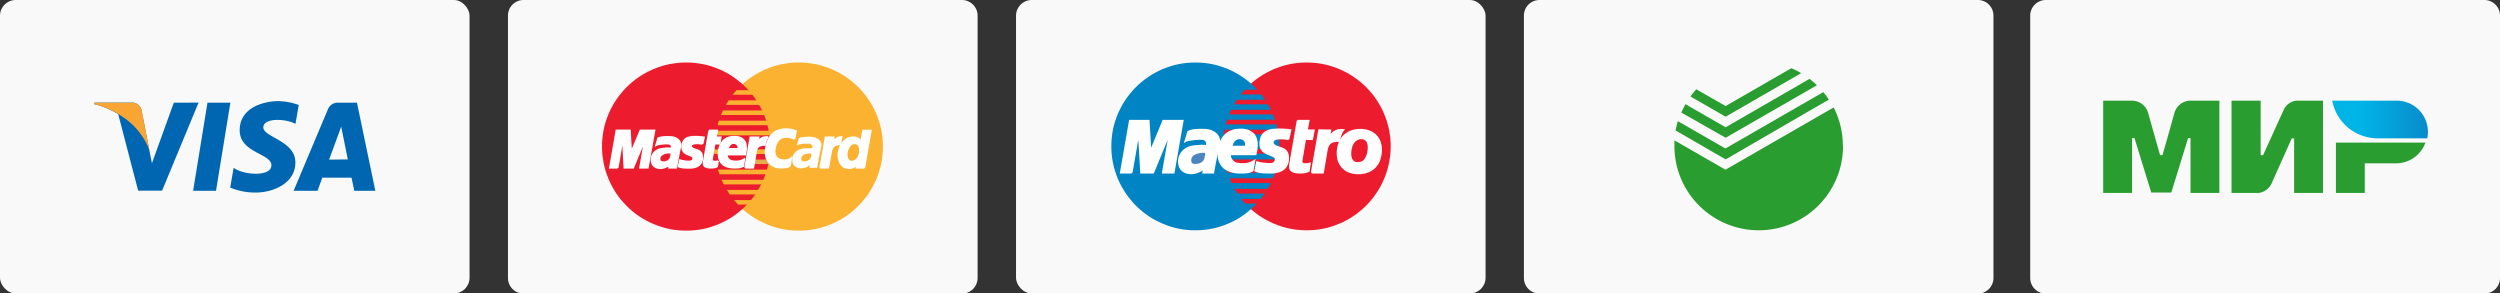
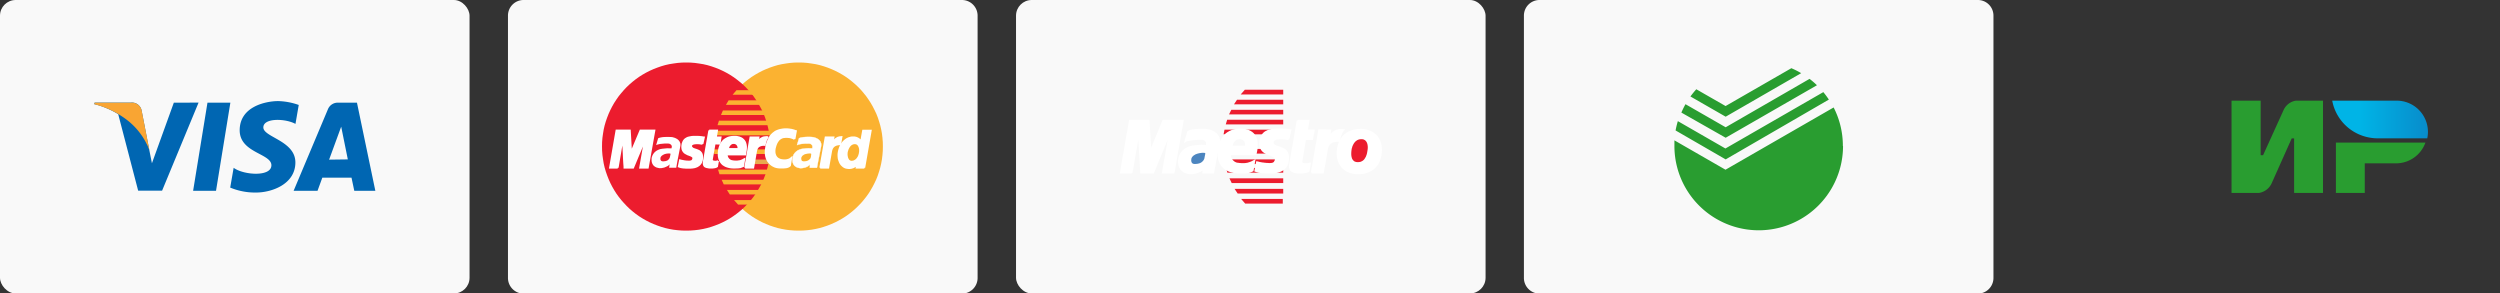
<svg xmlns="http://www.w3.org/2000/svg" id="Layer_1" data-name="Layer 1" viewBox="0 0 298 34.98">
  <rect x="0" y="0" width="298" height="34.98" fill="#333333" stroke="none" />
  <defs>
    <style>.cls-1{fill:#f9f9f9}.cls-2{fill:#0066b2}.cls-3{fill:#f9a533}.cls-4{fill:#ec1c2e}.cls-5{fill:#0084c4}.cls-6{fill:#fff}.cls-7{fill:none;stroke:#fff;stroke-width:.21px}.cls-8{fill:#4c85bf}.cls-9{fill:#fbb231}.cls-10{fill:#e9a94d}.cls-11{fill:#299d30}.cls-12{fill:url(#linear-gradient)}</style>
    <linearGradient id="linear-gradient" x1="277.96" y1="20.73" x2="289.33" y2="20.73" gradientTransform="matrix(1 0 0 -1 0 35)" gradientUnits="userSpaceOnUse">
      <stop offset=".3" stop-color="#00b4e6" />
      <stop offset="1" stop-color="#088ccb" />
    </linearGradient>
  </defs>
  <rect class="cls-1" width="55.97" height="34.98" rx="1.87" ry="1.87" />
  <path class="cls-2" d="M25.75 22.74h-2.73l1.71-10.5h2.73l-1.71 10.5zM20.72 12.24l-2.61 7.22-.31-1.56-.92-4.72a1.17 1.17 0 0 0-1.3-.95h-4.3l-.05.18a10.21 10.21 0 0 1 2.86 1.2l2.38 9.12h2.85l4.35-10.5zM42.23 22.74h2.51l-2.19-10.5h-2.2a1.26 1.26 0 0 0-1.26.78L35 22.74h2.85l.57-1.56h3.48zm-3-3.71l1.44-3.93.79 3.9zM35.22 14.77l.39-2.26a7.9 7.9 0 0 0-2.46-.46c-1.36 0-4.58.59-4.58 3.48 0 2.71 3.78 2.75 3.78 4.17s-3.35 1.17-4.5.3l-.41 2.36a7.66 7.66 0 0 0 3.09.59c1.87 0 4.68-1 4.68-3.59s-3.82-3-3.82-4.17 2.66-1.07 3.83-.42z" />
  <path class="cls-3" d="M17.81 17.91l-.92-4.72a1.17 1.17 0 0 0-1.3-.95h-4.31l-.05.18a10.6 10.6 0 0 1 4.06 2 8.18 8.18 0 0 1 2.52 3.49z" />
  <rect class="cls-1" x="121.11" width="55.97" height="34.98" rx="1.87" ry="1.87" />
-   <path class="cls-4" d="M155.75 27.45l.52-.01.51-.04.5-.06.49-.09.49-.11.47-.14.47-.16.45-.18.45-.2.43-.22.42-.24.4-.26.4-.28.37-.3.37-.31.35-.33.33-.35.31-.37.3-.37.28-.4.26-.4.24-.42.22-.43.2-.45.18-.45.16-.47.13-.48.12-.48.08-.49.07-.5.04-.51.01-.52-.01-.51-.04-.51-.07-.49-.08-.5-.12-.48-.13-.47-.16-.46-.18-.46-.2-.44-.22-.43-.24-.42-.26-.4-.28-.4-.3-.37-.31-.36-.33-.35-.35-.33-.37-.32-.37-.29-.4-.28-.4-.26-.42-.24-.43-.22-.45-.21-.45-.17-.47-.16-.47-.14-.49-.11-.49-.09-.5-.06-.51-.04-.52-.01-.51.01-.51.04-.5.06-.5.09-.48.11-.48.14-.46.16-.46.17-.44.21-.43.22-.42.24-.41.26-.39.28-.38.29-.36.32-.34.33-.33.35-.32.36-.29.37-.28.4-.26.4-.24.42-.22.43-.2.44-.18.46-.16.46-.13.47-.11.48-.09.5-.06.49-.04.51-.02.51.02.52.04.51.06.5.09.49.11.48.13.48.16.47.18.45.2.45.22.43.24.42.26.4.28.4.29.37.32.37.33.35.34.33.36.31.38.3.39.28.41.26.42.24.43.22.44.2.46.18.46.16.48.14.48.11.5.09.5.06.51.04.51.01z" />
-   <path class="cls-5" d="M142.49 27.45l.51-.01.51-.04.5-.06.49-.09.49-.11.47-.14.47-.16.45-.18.45-.2.43-.22.42-.24.4-.26.39-.28.38-.3.36-.31.35-.33.33-.35.32-.37.29-.37.28-.4.26-.4.24-.42.22-.43.2-.45.18-.45.16-.47.13-.48.11-.48.09-.49.06-.5.04-.51.02-.52-.02-.51-.04-.51-.06-.49-.09-.5-.11-.48-.13-.47-.16-.46-.18-.46-.2-.44-.22-.43-.24-.42-.26-.4-.28-.4-.29-.37-.32-.36-.33-.35-.35-.33-.36-.32-.38-.29-.39-.28-.4-.26-.42-.24-.43-.22-.45-.21-.45-.17-.47-.16-.47-.14-.49-.11-.49-.09-.5-.06-.51-.04-.51-.01-.52.01-.51.04-.5.06-.49.09-.49.11-.47.14-.47.16-.45.17-.45.21-.43.22-.42.24-.4.26-.4.28-.38.29-.36.32-.35.33-.33.35-.31.36-.3.37-.28.4-.26.4-.24.42-.22.43-.21.44-.17.46-.16.46-.14.47-.11.48-.09.5-.06.49-.04.51-.01.51.01.52.04.51.06.5.09.49.11.48.14.48.16.47.17.45.21.45.22.43.24.42.26.4.28.4.3.37.31.37.33.35.35.33.36.31.38.3.4.28.4.26.42.24.43.22.45.2.45.18.47.16.47.14.49.11.49.09.5.06.51.04.52.01z" />
  <path class="cls-4" d="M147.89 11.26h5.07v-.56h-4.58l-.49.56zM147.09 12.44h5.87v-.55h-5.51l-.36.55zM146.5 13.64h6.46v-.55h-6.19l-.27.55zM146.11 14.83h6.85v-.56h-6.68l-.17.56zM145.85 16.01h7.11v-.55h-7l-.11.55zM145.8 18.31h7.16v-.56h-7.21l.05.56zM145.97 19.56h6.99V19h-7.09l.1.56zM146.31 20.58h6.65v-.56h-6.82l.17.56zM146.82 21.82h6.14v-.56h-6.41l.27.56zM147.53 23.07h5.43v-.56h-5.8l.37.56zM148.43 24.27h4.48v-.56h-4.97l.49.56z" />
  <path class="cls-6" d="M153.59 16.59h-.07l-.07-.01-.05-.01-.06-.01-.06-.01-.06-.01-.06-.01-.07-.01h-.07l-.07-.01-.08-.01h-.3l-.12.01-.13.01-.1.01-.09.02-.08.03-.07.03-.07.03-.06.04-.05.05-.04.05-.02.05-.02.06-.01.05V17l.01.06.02.07.04.06.04.06.1.09.11.06.13.06.14.05.15.05.16.05.15.06.15.06.15.08.13.1.12.12.1.14.07.18.05.21.02.25-.02.3-.03.22-.06.19-.08.18-.09.16-.11.14-.13.12-.13.1-.15.09-.15.07-.16.06-.16.05-.16.03-.16.03-.16.02-.15.01h-.53l-.17-.01h-.16l-.14-.01h-.12l-.12-.01-.1-.02-.1-.01-.09-.02-.09-.01-.09-.03-.07-.02-.08-.02-.08-.03-.08-.03.2-1.03.05.01.05.01.07.02.07.02.09.02.1.02.11.02.11.02.12.01.12.02.13.01.14.02h.13l.14.01h.14l.14-.01.13-.02.11-.04.08-.05.07-.06.04-.07.04-.07.03-.07.02-.08.01-.07v-.07l-.02-.06-.03-.05-.03-.05-.05-.05-.05-.04-.07-.04-.07-.04-.07-.03-.08-.04-.09-.03-.08-.04-.1-.03-.09-.04-.09-.04-.09-.04-.1-.04-.09-.05-.09-.05-.08-.06-.08-.06-.08-.07-.07-.08-.06-.08-.06-.1-.04-.1-.04-.11-.03-.12-.01-.13-.01-.15.01-.15.01-.1.02-.09.01-.09.02-.08.02-.08.02-.09.03-.07.03-.08.04-.07.03-.06.05-.07.04-.06.05-.06.05-.05.06-.06.06-.05.07-.04.07-.05.07-.03.08-.04.08-.04.09-.03.09-.03.1-.02.11-.03.11-.02.11-.01.12-.01.12-.01.13-.01.14-.01H152.57l.16.01h.14l.13.01h.12l.1.01.1.01h.08l.08.01.06.01.06.01.06.01.04.01h.05l.04.01h.03l-.23 1.07z" />
  <path class="cls-7" d="M153.59 16.59h-.07l-.07-.01-.05-.01-.06-.01-.06-.01-.06-.01-.06-.01-.07-.01h-.07l-.07-.01-.08-.01h-.3l-.12.01-.13.01-.1.01-.09.02-.08.03-.07.03-.07.03-.06.04-.05.05-.04.05-.02.05-.02.06-.01.05V17l.01.06.02.07.04.06.04.06.1.09.11.06.13.06.14.05.15.05.16.05.15.06.15.06.15.08.13.1.12.12.1.14.07.18.05.21.02.25-.02.3-.03.22-.06.19-.08.18-.09.16-.11.14-.13.12-.13.1-.15.09-.15.07-.16.06-.16.05-.16.03-.16.03-.16.02-.15.01h-.53l-.17-.01h-.16l-.14-.01h-.12l-.12-.01-.1-.02-.1-.01-.09-.02-.09-.01-.09-.03-.07-.02-.08-.02-.08-.03-.08-.03.2-1.03.05.01.05.01.07.02.07.02.09.02.1.02.11.02.11.02.12.01.12.02.13.01.14.02h.13l.14.01h.14l.14-.01.13-.02.11-.04.08-.05.07-.06.04-.07.04-.07.03-.07.02-.08.01-.07v-.07l-.02-.06-.03-.05-.03-.05-.05-.05-.05-.04-.07-.04-.07-.04-.07-.03-.08-.04-.09-.03-.08-.04-.1-.03-.09-.04-.09-.04-.09-.04-.1-.04-.09-.05-.09-.05-.08-.06-.08-.06-.08-.07-.07-.08-.06-.08-.06-.1-.04-.1-.04-.11-.03-.12-.01-.13-.01-.15.01-.15.01-.1.02-.09.01-.09.02-.08.02-.08.02-.09.03-.07.03-.08.04-.07.03-.06.05-.07.04-.06.05-.06.05-.05.06-.06.06-.05.07-.04.07-.05.07-.03.08-.04.08-.04.09-.03.09-.03.1-.02.11-.03.11-.02.11-.01.12-.01.12-.01.13-.01.14-.01H152.57l.16.01h.14l.13.01h.12l.1.01.1.01h.08l.08.01.06.01.06.01.06.01.04.01h.05l.04.01h.03l-.23 1.07" />
  <path class="cls-6" d="M154.67 14.39h1.32l-.21 1.15h.82l-.19 1.05-.83-.02-.44 2.62v.15l.02.04.02.03.02.04.03.02.03.02.04.02.04.02.05.01.04.01.06.01h.36l.08-.02.07-.01.06-.02.04-.01.03-.02h.01l-.14.9-.03.01-.03.02-.04.02-.04.01-.03.02-.04.01-.04.01-.05.02-.04.01-.05.01-.06.01-.06.01-.06.01-.07.01-.07.01-.08.01h-.36l-.18-.01-.17-.02-.15-.03-.13-.04-.1-.04-.1-.05-.07-.05-.07-.06-.04-.07-.04-.08-.02-.08-.02-.09v-.2l.01-.11.02-.12.88-5.14z" />
  <path class="cls-7" d="M154.67 14.39h1.32l-.21 1.15h.82l-.19 1.05-.83-.02-.44 2.62v.15l.02.04.02.03.02.04.03.02.03.02.04.02.04.02.05.01.04.01.06.01h.36l.08-.02.07-.01.06-.02.04-.01.03-.02h.01l-.14.9-.03.01-.03.02-.04.02-.04.01-.03.02-.04.01-.04.01-.05.02-.04.01-.05.01-.06.01-.06.01-.06.01-.07.01-.07.01-.08.01h-.36l-.18-.01-.17-.02-.15-.03-.13-.04-.1-.04-.1-.05-.07-.05-.07-.06-.04-.07-.04-.08-.02-.08-.02-.09v-.2l.01-.11.02-.12.88-5.14" />
  <path class="cls-6" d="M146.63 18.38l-.01.08V18.63l.02.09.03.09.04.09.04.08.06.08.06.08.07.08.08.06.08.07.09.05.09.04.1.04.1.02.12.01.12.02.12.01.12.01h.37l.13-.01.13-.02.13-.02.13-.04.13-.04.13-.05.14-.06.13-.07.14-.08-.2 1.17-.08.04-.07.03-.07.03-.07.03-.07.02-.08.02-.07.02-.09.02-.08.01-.09.01-.11.01h-.1l-.12.01h-.55l-.12-.01h-.11l-.12-.02-.12-.01-.12-.02-.12-.03-.12-.03-.11-.03-.12-.04-.11-.04-.11-.05-.11-.06-.11-.06-.09-.06-.1-.07-.1-.08-.08-.09-.09-.09-.08-.1-.07-.11-.06-.11-.06-.12-.06-.13-.04-.14-.04-.14-.03-.15-.02-.17-.01-.17v-.18l.01-.18.01-.2.01-.07.01-.08.02-.08.01-.09.02-.08.02-.1.03-.09.03-.1.03-.1.03-.1.05-.1.04-.1.06-.11.05-.1.06-.1.07-.1.08-.09.07-.1.09-.09.09-.09.1-.08.11-.08.12-.07.12-.07.13-.06.14-.06.15-.05.16-.04.17-.03.17-.02.19-.01.2-.01h.09l.09.01h.1l.09.01.1.01.1.02.09.03.1.02.09.03.1.04.09.04.09.05.08.05.09.05.08.07.08.07.07.07.07.09.06.09.05.09.06.11.04.11.04.12.03.13.03.14.02.14v.32l-.01.18-.01.18-.03.19-.04.21-.06.29h-3.41l.2-.92h2.05l.01-.12v-.12l-.01-.1-.01-.1-.03-.09-.03-.09-.05-.07-.05-.06-.05-.06-.07-.05-.06-.04-.07-.03-.08-.03-.07-.02-.09-.01H147.68l-.09.01-.09.02-.07.02-.08.04-.07.04-.07.05-.06.06-.06.06-.06.07-.04.08-.05.08-.04.09-.03.09-.03.1-.02.1-.19.98z" />
  <path class="cls-7" d="M146.63 18.38l-.01.08V18.63l.02.09.03.09.04.09.04.08.06.08.06.08.07.08.08.06.08.07.09.05.09.04.1.04.1.02.12.01.12.02.12.01.12.01h.37l.13-.01.13-.02.13-.02.13-.04.13-.04.13-.05.14-.06.13-.07.14-.08-.2 1.17-.08.04-.07.03-.07.03-.07.03-.07.02-.08.02-.07.02-.09.02-.08.01-.09.01-.11.01h-.1l-.12.01h-.55l-.12-.01h-.11l-.12-.02-.12-.01-.12-.02-.12-.03-.12-.03-.11-.03-.12-.04-.11-.04-.11-.05-.11-.06-.11-.06-.09-.06-.1-.07-.1-.08-.08-.09-.09-.09-.08-.1-.07-.11-.06-.11-.06-.12-.06-.13-.04-.14-.04-.14-.03-.15-.02-.17-.01-.17v-.18l.01-.18.01-.2.01-.07.01-.08.02-.08.01-.09.02-.08.02-.1.03-.09.03-.1.03-.1.03-.1.05-.1.04-.1.06-.11.05-.1.06-.1.07-.1.08-.09.07-.1.09-.09.09-.09.1-.08.11-.08.12-.07.12-.07.13-.06.14-.06.15-.05.16-.04.17-.03.17-.02.19-.01.2-.01h.09l.09.01h.1l.09.01.1.01.1.02.09.03.1.02.09.03.1.04.09.04.09.05.08.05.09.05.08.07.08.07.07.07.07.09.06.09.05.09.06.11.04.11.04.12.03.13.03.14.02.14v.32l-.01.18-.01.18-.03.19-.04.21-.06.29h-3.41l.2-.92h2.05l.01-.12v-.12l-.01-.1-.01-.1-.03-.09-.03-.09-.05-.07-.05-.06-.05-.06-.07-.05-.06-.04-.07-.03-.08-.03-.07-.02-.09-.01H147.68l-.09.01-.09.02-.07.02-.08.04-.07.04-.07.05-.06.06-.06.06-.06.07-.04.08-.05.08-.04.09-.03.09-.03.1-.02.1-.19.98" />
  <path class="cls-6" d="M144.81 19.53l-.19 1.05h-1.19l.02-.1.01-.1.01-.09.02-.08.01-.07.01-.06.01-.04.01-.02-.06.07-.08.07-.08.07-.11.07-.11.06-.11.06-.13.05-.13.05-.13.05-.14.03-.14.03-.14.02-.13.01h-.14l-.13-.01-.13-.02-.17-.04-.14-.05-.14-.06-.12-.07-.1-.08-.09-.08-.08-.09-.06-.1-.06-.1-.05-.1-.03-.11-.03-.1-.02-.11-.02-.11v-.1l-.01-.1.02-.19.03-.17.04-.17.06-.16.08-.15.08-.13.11-.13.1-.12.12-.11.13-.1.14-.09.15-.07.15-.07.15-.05.16-.04.16-.03h.03l.04-.01h.05l.05-.01.07-.01.07-.01h.08l.08-.01.08-.01h.08l.08-.01.07-.01h.07l.06-.01H143.33l.06.01H143.6l.05.01h.17l.01-.03.03-.08.01-.09v-.14l-.01-.06-.02-.05-.02-.05-.03-.05-.03-.04-.03-.04-.04-.04-.05-.03-.04-.03-.05-.02-.05-.03-.05-.01-.06-.02-.05-.01h-.06l-.13-.01-.14.01h-.15l-.15.01-.15.01-.16.01-.15.02-.15.02-.14.02-.13.02-.12.02-.12.03-.1.02-.08.03-.07.03-.05.03.34-1.12.09-.05.11-.04.1-.04.12-.03.11-.02.12-.02.12-.02.13-.01.13-.01h.14l.14-.01H143.38l.16.01h.17l.13.01.14.03.15.03.15.04.15.06.14.07.14.08.13.09.13.1.1.12.09.13.08.14.05.15.03.17v.18l-.02.19-.49 2.47z" />
  <path class="cls-7" d="M144.81 19.53l-.19 1.05h-1.19l.02-.1.01-.1.01-.09.02-.08.01-.07.01-.06.01-.04.01-.02-.06.07-.08.07-.08.07-.11.07-.11.06-.11.06-.13.05-.13.05-.13.05-.14.03-.14.03-.14.02-.13.01h-.14l-.13-.01-.13-.02-.17-.04-.14-.05-.14-.06-.12-.07-.1-.08-.09-.08-.08-.09-.06-.1-.06-.1-.05-.1-.03-.11-.03-.1-.02-.11-.02-.11v-.1l-.01-.1.02-.19.03-.17.04-.17.06-.16.08-.15.08-.13.11-.13.1-.12.12-.11.13-.1.14-.09.15-.07.15-.07.15-.05.16-.04.16-.03h.03l.04-.01h.05l.05-.01.07-.01.07-.01h.08l.08-.01.08-.01h.08l.08-.01.07-.01h.07l.06-.01H143.33l.06.01H143.6l.05.01h.17l.01-.03.03-.08.01-.09v-.14l-.01-.06-.02-.05-.02-.05-.03-.05-.03-.04-.03-.04-.04-.04-.05-.03-.04-.03-.05-.02-.05-.03-.05-.01-.06-.02-.05-.01h-.06l-.13-.01-.14.01h-.15l-.15.01-.15.01-.16.01-.15.02-.15.02-.14.02-.13.02-.12.02-.12.03-.1.02-.08.03-.07.03-.05.03.34-1.12.09-.05.11-.04.1-.04.12-.03.11-.02.12-.02.12-.02.13-.01.13-.01h.14l.14-.01H143.38l.16.01h.17l.13.01.14.03.15.03.15.04.15.06.14.07.14.08.13.09.13.1.1.12.09.13.08.14.05.15.03.17v.18l-.02.19-.49 2.47" />
  <path class="cls-8" d="M143.67 18.3v-.03l-.02-.02-.03-.02-.05-.01h-.05l-.06-.01h-.14l-.08.01-.08.01-.07.01-.08.01-.07.02-.07.01-.06.02-.05.01-.03.01-.04.01-.05.02-.05.02-.06.02-.06.03-.06.04-.07.04-.06.04-.06.05-.05.05-.05.06-.05.07-.03.06-.03.08-.01.08-.01.16.02.12.04.1.06.08.07.05.08.03.08.01.08.01.14-.01.13-.01.12-.02.11-.03.1-.03.09-.04.08-.05.07-.05.06-.05.05-.06.05-.05.04-.05.03-.06.03-.05.02-.05.02-.05.01-.08.02-.07.01-.08.02-.08.01-.08.02-.07.01-.07.01-.06z" />
  <path class="cls-6" d="M134.89 20.58h-1.29l1.08-6.19h2.24l.22 3.68 1.52-3.68h2.32l-1.08 6.19h-1.29l.81-4.63h-.05l-1.91 4.63h-1.44l-.01-.19-.03-.52-.04-.73-.05-.84-.05-.84-.05-.75-.03-.54-.01-.22h-.06.01l-.81 4.63z" />
  <path class="cls-7" d="M134.89 20.58h-1.29l1.08-6.19h2.24l.22 3.68 1.52-3.68h2.32l-1.08 6.19h-1.29l.81-4.63h-.05l-1.91 4.63h-1.44l-.01-.19-.03-.52-.04-.73-.05-.84-.05-.84-.05-.75-.03-.54-.01-.22h-.06.01l-.81 4.63" />
  <path class="cls-6" d="M156.36 20.58h1.34l.45-2.67.02-.11.03-.1.02-.1.04-.1.03-.09.05-.09.05-.09.07-.08.07-.07.09-.07.1-.06.11-.05.13-.04.15-.03.17-.02.18-.02h.01l.03.01h.07l.02.01h.02v-.02l.02-.06.01-.08.03-.11.03-.12.04-.13.04-.13.05-.13.04-.09.04-.09.04-.09.05-.08.04-.07.03-.06.02-.03.01-.01h-.01l-.01-.01-.03-.01h-.03l-.03-.01h-.04l-.04-.01h-.03l-.14.01-.14.02-.12.02-.11.03-.11.04-.09.05-.09.05-.08.05-.09.07-.07.07-.07.07-.07.08-.07.08-.07.09-.07.09-.07.1.16-.85-1.34-.02-.88 5.06z" />
  <path class="cls-7" d="M156.36 20.58h1.34l.45-2.67.02-.11.03-.1.02-.1.04-.1.03-.09.05-.09.05-.09.07-.08.07-.07.09-.07.1-.06.11-.05.13-.04.15-.03.17-.02.18-.02h.01l.03.01h.07l.02.01h.02v-.02l.02-.06.01-.08.03-.11.03-.12.04-.13.04-.13.05-.13.04-.09.04-.09.04-.09.05-.08.04-.07.03-.06.02-.03.01-.01h-.01l-.01-.01-.03-.01h-.03l-.03-.01h-.04l-.04-.01h-.03l-.14.01-.14.02-.12.02-.11.03-.11.04-.09.05-.09.05-.08.05-.09.07-.07.07-.07.07-.07.08-.07.08-.07.09-.07.09-.07.1.16-.85-1.34-.02-.88 5.06" />
  <path class="cls-6" d="M162.15 15.47h.14l.15.01.14.02.14.02.13.02.13.04.12.03.12.05.12.05.11.05.1.05.1.07.1.07.09.07.09.07.08.09.08.08.07.09.07.1.06.09.06.1.05.11.05.11.04.12.03.11.03.12.03.13.02.13.01.12.01.14v.28l-.01.16-.02.16-.02.16-.03.15-.04.15-.04.13-.05.14-.04.13-.06.12-.06.12-.07.11-.07.1-.08.1-.08.1-.08.09-.09.08-.09.08-.1.08-.1.07-.1.06-.11.06-.11.05-.11.05-.12.04-.12.04-.13.04-.12.02-.13.03-.13.01-.13.02h-.54l-.13-.02-.13-.02-.12-.02-.13-.03-.11-.03-.12-.04-.11-.04-.11-.05-.11-.05-.1-.06-.1-.07-.09-.07-.09-.07-.09-.08-.08-.08-.08-.09-.06-.09-.07-.1-.06-.1-.06-.11-.05-.11-.05-.12-.04-.12-.03-.12-.03-.14-.02-.13-.02-.14-.01-.15v-.3l.01-.16.02-.15.02-.15.03-.14.03-.14.04-.13.04-.13.05-.13.06-.12.05-.11.07-.11.07-.11.07-.1.08-.1.08-.09.09-.08.09-.09.1-.07.09-.07.11-.07.1-.06.12-.06.11-.05.12-.04.12-.04.12-.04.13-.03.13-.03.14-.01.14-.02.14-.01h.14z" />
  <path class="cls-7" d="M162.15 15.47h.14l.15.01.14.02.14.02.13.02.13.04.12.03.12.05.12.05.11.05.1.05.1.07.1.07.09.07.09.07.08.09.08.08.07.09.07.1.06.09.06.1.05.11.05.11.04.12.03.11.03.12.03.13.02.13.01.12.01.14v.28l-.01.16-.02.16-.02.16-.03.15-.04.15-.04.13-.05.14-.04.13-.06.12-.06.12-.07.11-.07.1-.08.1-.08.1-.08.09-.09.08-.09.08-.1.08-.1.07-.1.06-.11.06-.11.05-.11.05-.12.04-.12.04-.13.04-.12.02-.13.03-.13.01-.13.02h-.54l-.13-.02-.13-.02-.12-.02-.13-.03-.11-.03-.12-.04-.11-.04-.11-.05-.11-.05-.1-.06-.1-.07-.09-.07-.09-.07-.09-.08-.08-.08-.08-.09-.06-.09-.07-.1-.06-.1-.06-.11-.05-.11-.05-.12-.04-.12-.03-.12-.03-.14-.02-.13-.02-.14-.01-.15v-.3l.01-.16.02-.15.02-.15.03-.14.03-.14.04-.13.04-.13.05-.13.06-.12.05-.11.07-.11.07-.11.07-.1.08-.1.08-.09.09-.08.09-.09.1-.07.09-.07.11-.07.1-.06.12-.06.11-.05.12-.04.12-.04.12-.04.13-.03.13-.03.14-.01.14-.02.14-.01h.14" />
  <path class="cls-4" d="M161.1 17.89l-.02.18-.01.17v.16l.01.14.02.13.03.12.03.1.05.1.06.08.06.07.07.06.07.05.09.03.09.03.09.01.1.01.12-.01.1-.01.11-.02.1-.04.09-.05.09-.05.08-.07.08-.08.07-.1.06-.1.07-.12.05-.13.05-.14.04-.15.03-.17.03-.18.02-.14.01-.14v-.13l-.01-.12-.02-.12-.02-.11-.04-.1-.04-.1-.06-.09-.06-.07-.06-.06-.08-.05-.09-.05-.09-.02-.1-.02h-.1l-.14.01-.12.02-.12.04-.11.05-.1.07-.09.07-.08.08-.07.09-.07.1-.06.11-.05.1-.05.11-.03.12-.04.11-.02.11-.02.11z" />
  <path class="cls-1" d="M62.42 0h52.24a1.87 1.87 0 0 1 1.87 1.87v31.24a1.87 1.87 0 0 1-1.88 1.89H62.42a1.87 1.87 0 0 1-1.87-1.87V1.86A1.86 1.86 0 0 1 62.42 0z" />
  <path class="cls-9" d="M95.2 27.49l.52-.01.51-.04.5-.06.5-.09.48-.11.48-.14.47-.16.45-.18.45-.2.43-.22.42-.24.41-.26.39-.28.38-.3.36-.31.35-.34.34-.35.31-.36.3-.38.28-.39.26-.41.24-.42.22-.43.21-.45.18-.46.15-.46.14-.48.11-.48.09-.5.06-.5.04-.51.01-.52-.01-.51-.04-.51-.06-.5-.09-.49-.11-.48-.14-.48-.15-.46-.18-.46-.21-.44-.22-.43-.24-.42-.26-.4-.28-.4-.3-.37-.31-.37-.34-.35-.35-.33-.36-.31-.38-.3-.39-.28-.41-.26-.42-.24-.43-.22-.45-.2-.45-.18-.47-.16-.48-.14-.48-.11-.5-.08-.5-.07-.51-.04-.52-.01-.51.01-.51.04-.5.07-.49.08-.49.11-.47.14-.47.16-.45.18-.45.2-.42.22-.42.24-.41.26-.39.28-.38.3-.36.31-.35.33-.33.35-.32.37-.29.37-.28.4-.26.4-.24.42-.22.43-.2.44-.18.46-.16.46-.13.48-.11.48-.09.49-.07.5-.03.51-.02.51.02.52.03.51.07.5.09.5.11.48.13.48.16.46.18.46.2.45.22.43.24.42.26.41.28.39.29.38.32.36.33.35.35.34.36.31.38.3.39.28.41.26.42.24.42.22.45.2.45.18.47.16.47.14.49.11.49.09.5.06.51.04.51.01z" />
  <path class="cls-4" d="M81.8 27.49l.51-.01.51-.04.5-.06.5-.09.48-.11.48-.14.46-.16.46-.18.44-.2.43-.22.42-.24.4-.26.39-.28.38-.3.37-.31.34-.34.33-.35.32-.36.3-.38.27-.39.26-.41.24-.42.23-.43.2-.45.18-.46.15-.46.14-.48.11-.48.09-.5.06-.5.04-.51.01-.52-.01-.51-.04-.51-.06-.5-.09-.49-.11-.48-.14-.48-.15-.46-.18-.46-.2-.44-.23-.43-.24-.42-.26-.4-.27-.4-.3-.37-.32-.37-.33-.35-.34-.33-.37-.31-.38-.3-.39-.28-.4-.26-.42-.24-.43-.22-.44-.2-.46-.18-.46-.16-.48-.14-.48-.11-.5-.08-.5-.07-.51-.04-.51-.01-.52.01-.51.04-.5.07-.5.08-.48.11-.48.14-.46.16-.46.18-.45.2-.43.22-.42.24-.41.26-.39.28-.38.3-.36.31-.35.33-.33.35-.32.37-.3.37-.28.4-.26.4-.24.42-.22.43-.2.44-.18.46-.16.46-.14.48-.11.48-.08.49-.07.5-.04.51-.01.51.01.52.04.51.07.5.08.5.11.48.14.48.16.46.18.46.2.45.22.43.24.42.26.41.28.39.3.38.32.36.33.35.35.34.36.31.38.3.39.28.41.26.42.24.43.22.45.2.46.18.46.16.48.14.48.11.5.09.5.06.51.04.52.01z" />
  <path class="cls-9" d="M87.33 11.29h5.32v-.54h-4.86l-.46.54zM86.53 12.5h6.12v-.54h-5.8l-.32.54zM85.94 13.71h6.71v-.54h-6.48l-.23.54zM85.53 14.92h7.12v-.54H85.7l-.17.54zM85.76 20.77h6.91v-.55h-7.08l.17.55zM86.27 21.98h6.4v-.55h-6.65l.25.55zM86.99 23.18h5.68v-.54h-6.02l.34.54zM87.98 24.39h4.69v-.54H87.5l.48.54zM85.29 16.13h7.36v-.55h-7.26l-.1.55z" />
  <path class="cls-10" d="M89.78 19.56h2.8v-.54h-2.7l-.1.54z" />
  <path class="cls-9" d="M90 18.36h2.58v-.55H90.1l-.1.55zM85.1 17.81h.73v.55h-.69l-.04-.55z" />
  <path class="cls-6" d="M83.74 17.15l-.05-.01h-.05l-.04-.01-.04-.01h-.04l-.05-.01-.04-.01h-.05l-.05-.01h-.05l-.06-.01H83.01l-.09.01-.1.01-.07.01-.06.01-.06.02-.05.02-.05.02-.04.03-.04.03-.03.03-.02.04-.01.04-.01.04v.04l.01.04.01.05.03.04.04.04.06.07.08.05.1.04.1.04.11.03.11.04.11.04.11.05.1.05.09.07.09.09.07.1.06.13.03.15.01.19-.01.21-.02.16-.05.14-.05.13-.07.11-.08.1-.08.08-.1.07-.1.07-.11.05-.11.04-.12.04-.11.02-.12.02-.11.01-.11.01h-.62l-.1-.01h-.09l-.08-.01-.08-.01-.07-.01-.06-.01-.07-.01-.06-.02-.06-.01-.05-.02-.05-.02-.06-.02.15-.75.03.01.04.01.05.01.05.02.06.01.07.01.08.02.08.01.08.02.09.01.09.01.1.01h.1l.09.01h.1l.1-.01.1-.02.07-.02.07-.04.04-.05.04-.05.02-.05.02-.05.01-.05.01-.1-.03-.09-.06-.06-.08-.06-.1-.05-.12-.05-.13-.05-.14-.05-.13-.07-.13-.07-.12-.08-.1-.11-.09-.13-.06-.15-.03-.18v-.22l.02-.13.02-.13.04-.11.04-.11.05-.1.06-.09.07-.08.09-.08.1-.06.1-.06.13-.05.13-.03.15-.03.17-.03.18-.01h.55l.09.01h.08l.08.01.07.01h.06l.06.01.04.01.05.01h.04l.03.01h.03l.04.01h.02l-.17.77z" />
  <path class="cls-7" d="M83.74 17.15l-.05-.01h-.05l-.04-.01-.04-.01h-.04l-.05-.01-.04-.01h-.05l-.05-.01h-.05l-.06-.01H83.01l-.09.01-.1.01-.07.01-.06.01-.06.02-.05.02-.05.02-.04.03-.04.03-.03.03-.02.04-.01.04-.01.04v.04l.01.04.01.05.03.04.04.04.06.07.08.05.1.04.1.04.11.03.11.04.11.04.11.05.1.05.09.07.09.09.07.1.06.13.03.15.01.19-.01.21-.02.16-.05.14-.05.13-.07.11-.08.1-.08.08-.1.07-.1.07-.11.05-.11.04-.12.04-.11.02-.12.02-.11.01-.11.01h-.62l-.1-.01h-.09l-.08-.01-.08-.01-.07-.01-.06-.01-.07-.01-.06-.02-.06-.01-.05-.02-.05-.02-.06-.02.15-.75.03.01.04.01.05.01.05.02.06.01.07.01.08.02.08.01.08.02.09.01.09.01.1.01h.1l.09.01h.1l.1-.01.1-.02.07-.02.07-.04.04-.05.04-.05.02-.05.02-.05.01-.05.01-.1-.03-.09-.06-.06-.08-.06-.1-.05-.12-.05-.13-.05-.14-.05-.13-.07-.13-.07-.12-.08-.1-.11-.09-.13-.06-.15-.03-.18v-.22l.02-.13.02-.13.04-.11.04-.11.05-.1.06-.09.07-.08.09-.08.1-.06.1-.06.13-.05.13-.03.15-.03.17-.03.18-.01h.55l.09.01h.08l.08.01.07.01h.06l.06.01.04.01.05.01h.04l.03.01h.03l.04.01h.02l-.17.77" />
  <path class="cls-6" d="M84.54 15.55h.94l-.14.82h.56l-.12.76-.59-.02-.33 1.89v.07l.02.06.03.04.04.04.06.02.07.02.08.01.08.01h.07l.07-.01.06-.01.05-.01.05-.02.03-.01h.02v-.01l-.11.63-.03.02-.02.01-.02.02-.03.01-.02.01-.03.01-.03.01-.03.01-.03.01-.04.01h-.04l-.04.01-.04.01h-.05l-.06.01-.05.01h-.26l-.14-.01-.11-.02-.11-.02-.09-.02-.08-.03-.07-.03-.05-.04-.05-.05-.03-.05-.02-.05-.02-.06-.01-.06-.01-.08v-.07l.02-.08v-.08l.65-3.69z" />
  <path class="cls-7" d="M84.54 15.55h.94l-.14.82h.56l-.12.76-.59-.02-.33 1.89v.07l.02.06.03.04.04.04.06.02.07.02.08.01.08.01h.07l.07-.01.06-.01.05-.01.05-.02.03-.01h.02v-.01l-.11.63-.03.02-.02.01-.02.02-.03.01-.02.01-.03.01-.03.01-.03.01-.03.01-.04.01h-.04l-.04.01-.04.01h-.05l-.06.01-.05.01h-.26l-.14-.01-.11-.02-.11-.02-.09-.02-.08-.03-.07-.03-.05-.04-.05-.05-.03-.05-.02-.05-.02-.06-.01-.06-.01-.08v-.07l.02-.08v-.08l.65-3.69" />
  <path class="cls-6" d="M86.65 18.41l-.01.05v.13l.02.06.02.07.03.06.03.06.04.06.05.06.05.05.06.05.06.04.06.04.07.03.06.02.07.01.09.02.08.01.09.01h.09l.09.01h.09l.09-.01h.09l.09-.02.09-.01.1-.02.09-.03.09-.04.1-.04.09-.06.1-.05-.13.83-.06.02-.05.03-.06.02-.05.02-.05.02-.05.02-.05.01-.06.01-.06.01-.07.01h-.07l-.08.01h-.18l-.1.01h-.12l-.16-.01-.17-.01-.17-.03-.17-.04-.16-.05-.16-.06-.16-.09-.14-.09-.13-.12-.11-.14-.1-.15-.08-.18-.06-.2-.04-.23-.01-.25.02-.28.01-.1.02-.13.03-.13.04-.14.05-.15.06-.14.08-.15.09-.14.11-.14.13-.13.15-.11.17-.1.19-.09.22-.06.25-.04.27-.01h.13l.14.01.14.03.14.03.13.05.14.06.12.08.11.1.1.11.09.14.06.15.05.18.03.21v.23l-.02.25-.05.29-.02.2h-2.46l.15-.66h1.48l.01-.09v-.08l-.01-.07-.01-.07-.03-.06-.02-.06-.04-.05-.03-.05-.04-.04-.04-.03-.05-.04-.06-.02-.05-.02-.05-.02-.06-.01h-.13l-.06.01-.06.01-.05.02-.06.03-.05.03-.05.04-.04.04-.05.05-.04.05-.04.05-.03.06-.03.06-.02.07-.02.07-.02.07-.13.7z" />
  <path class="cls-7" d="M86.65 18.41l-.01.05v.13l.02.06.02.07.03.06.03.06.04.06.05.06.05.05.06.05.06.04.06.04.07.03.06.02.07.01.09.02.08.01.09.01h.09l.09.01h.09l.09-.01h.09l.09-.02.09-.01.1-.02.09-.03.09-.04.1-.04.09-.06.1-.05-.13.83-.06.02-.05.03-.06.02-.05.02-.05.02-.05.02-.05.01-.06.01-.06.01-.07.01h-.07l-.08.01h-.18l-.1.01h-.12l-.16-.01-.17-.01-.17-.03-.17-.04-.16-.05-.16-.06-.16-.09-.14-.09-.13-.12-.11-.14-.1-.15-.08-.18-.06-.2-.04-.23-.01-.25.02-.28.01-.1.02-.13.03-.13.04-.14.05-.15.06-.14.08-.15.09-.14.11-.14.13-.13.15-.11.17-.1.19-.09.22-.06.25-.04.27-.01h.13l.14.01.14.03.14.03.13.05.14.06.12.08.11.1.1.11.09.14.06.15.05.18.03.21v.23l-.02.25-.05.29-.02.2h-2.46l.15-.66h1.48l.01-.09v-.08l-.01-.07-.01-.07-.03-.06-.02-.06-.04-.05-.03-.05-.04-.04-.04-.03-.05-.04-.06-.02-.05-.02-.05-.02-.06-.01h-.13l-.06.01-.06.01-.05.02-.06.03-.05.03-.05.04-.04.04-.05.05-.04.05-.04.05-.03.06-.03.06-.02.07-.02.07-.02.07-.13.7" />
  <path class="cls-6" d="M94.71 16.57l-.04-.02-.05-.02-.04-.03-.05-.02-.06-.02-.05-.02-.06-.02-.06-.02-.07-.02-.06-.01-.07-.02-.07-.01h-.08l-.08-.01h-.25l-.09.01-.09.01-.09.01-.1.03-.09.04-.1.05-.09.06-.09.07-.09.09-.08.11-.08.12-.08.15-.07.17-.06.19-.06.22-.02.12-.01.11-.01.12.01.12v.11l.03.11.03.1.04.1.05.1.06.08.07.08.08.07.09.06.11.05.11.05.13.03.04.01.05.01h.06l.07.01.08.01h.16l.08-.01.09-.01.09-.02.08-.02.09-.03.08-.03.08-.05.07-.05.07-.06-.15.9-.02.02-.02.02-.03.02-.03.02-.04.03-.05.02-.05.03-.06.02-.08.02-.09.02-.1.01-.12.01-.13.01h-.32l-.19-.01-.16-.02-.15-.03-.16-.05-.15-.07-.15-.08-.14-.1-.14-.12-.12-.14-.12-.15-.09-.17-.08-.18-.06-.21-.04-.23-.02-.24.01-.26.04-.28.02-.14.03-.14.04-.13.03-.12.04-.12.04-.12.05-.11.05-.1.05-.11.05-.1.05-.09.07-.09.06-.09.06-.08.07-.07.07-.07.08-.07.08-.06.08-.06.08-.06.09-.05.09-.04.1-.04.1-.04.1-.03.11-.03.11-.02.11-.02.12-.02.12-.01.12-.01h.24l.1.01.1.01.1.01.1.02.09.01.09.02.08.02.08.02.06.02.07.02.05.02.05.02.04.01.03.02h.02l-.17.94z" />
  <path class="cls-7" d="M94.71 16.57l-.04-.02-.05-.02-.04-.03-.05-.02-.06-.02-.05-.02-.06-.02-.06-.02-.07-.02-.06-.01-.07-.02-.07-.01h-.08l-.08-.01h-.25l-.09.01-.09.01-.09.01-.1.03-.09.04-.1.05-.09.06-.09.07-.09.09-.08.11-.08.12-.08.15-.07.17-.06.19-.06.22-.02.12-.01.11-.01.12.01.12v.11l.03.11.03.1.04.1.05.1.06.08.07.08.08.07.09.06.11.05.11.05.13.03.04.01.05.01h.06l.07.01.08.01h.16l.08-.01.09-.01.09-.02.08-.02.09-.03.08-.03.08-.05.07-.05.07-.06-.15.9-.02.02-.02.02-.03.02-.03.02-.04.03-.05.02-.05.03-.06.02-.08.02-.09.02-.1.01-.12.01-.13.01h-.32l-.19-.01-.16-.02-.15-.03-.16-.05-.15-.07-.15-.08-.14-.1-.14-.12-.12-.14-.12-.15-.09-.17-.08-.18-.06-.21-.04-.23-.02-.24.01-.26.04-.28.02-.14.03-.14.04-.13.03-.12.04-.12.04-.12.05-.11.05-.1.05-.11.05-.1.05-.09.07-.09.06-.09.06-.08.07-.07.07-.07.08-.07.08-.06.08-.06.08-.06.09-.05.09-.04.1-.04.1-.04.1-.03.11-.03.11-.02.11-.02.12-.02.12-.01.12-.01h.24l.1.01.1.01.1.01.1.02.09.01.09.02.08.02.08.02.06.02.07.02.05.02.05.02.04.01.03.02h.02l-.17.94" />
  <path class="cls-6" d="M103.03 19.99h-.93l.07-.38v-.03l-.06.07-.06.06-.05.05-.06.05-.07.04-.06.04-.06.03-.06.03-.07.02-.06.02-.06.02-.07.01-.07.01-.06.01h-.14l-.18-.02-.16-.03-.15-.06-.13-.08-.12-.1-.11-.11-.1-.13-.08-.14-.06-.15-.06-.16-.04-.16-.02-.18-.01-.17v-.17l.02-.18.03-.17.05-.2.06-.19.07-.17.08-.16.09-.15.1-.14.11-.12.11-.11.12-.1.12-.09.13-.07.13-.06.14-.04.13-.04.14-.02h.23l.1.01.08.02.09.02.07.03.07.03.07.04.06.03.05.04.05.05.05.04.04.05.03.04.03.04.03.04.02.04.24-1.32h.92l-.77 4.42z" />
  <path class="cls-7" d="M103.03 19.99h-.93l.07-.38v-.03l-.06.07-.06.06-.05.05-.06.05-.07.04-.06.04-.06.03-.06.03-.07.02-.06.02-.06.02-.07.01-.07.01-.06.01h-.14l-.18-.02-.16-.03-.15-.06-.13-.08-.12-.1-.11-.11-.1-.13-.08-.14-.06-.15-.06-.16-.04-.16-.02-.18-.01-.17v-.17l.02-.18.03-.17.05-.2.06-.19.07-.17.08-.16.09-.15.1-.14.11-.12.11-.11.12-.1.12-.09.13-.07.13-.06.14-.04.13-.04.14-.02h.23l.1.01.08.02.09.02.07.03.07.03.07.04.06.03.05.04.05.05.05.04.04.05.03.04.03.04.03.04.02.04.24-1.32h.92l-.77 4.42" />
  <path class="cls-9" d="M101.5 19.17l.1-.01.09-.02.08-.02.07-.04.07-.04.07-.05.07-.06.05-.06.05-.07.05-.07.05-.08.03-.08.04-.08.02-.09.03-.09.01-.09.02-.1.01-.1v-.18l-.01-.09-.02-.09-.02-.08-.03-.07-.03-.07-.04-.06-.04-.06-.05-.05-.06-.04-.06-.02-.07-.02-.07-.01-.09.01-.09.01-.07.03-.08.03-.07.05-.07.05-.05.06-.06.06-.05.08-.05.08-.04.08-.04.08-.03.09-.03.1-.03.09-.02.1-.01.15v.16l.03.17.04.16.07.14.08.11.12.07.13.03z" />
  <path class="cls-6" d="M80.74 19.24l-.13.75h-.85l.02-.14.02-.13.01-.09.02-.05-.05.05-.06.06-.06.05-.07.05-.08.04-.09.04-.09.04-.09.04-.1.03-.09.02-.1.02-.1.02h-.1l-.1.01-.09-.01-.09-.02-.12-.03-.11-.03-.1-.05-.08-.05-.07-.05-.07-.06-.06-.07-.04-.06-.04-.07-.04-.08-.02-.07-.03-.08-.01-.08-.01-.07v-.28l.02-.13.04-.12.04-.11.06-.11.06-.1.07-.09.08-.09.09-.08.09-.07.1-.06.1-.05.11-.05.11-.04.11-.03.12-.02h.02l.03-.01h.04l.04-.01h.04l.05-.01h.06l.06-.01.06-.01h.06l.05-.01h.11l.04-.01h.12l.08.01H79.94l.05.01h.04l.01-.03.02-.06.02-.07v-.06l-.01-.08-.03-.06-.04-.06-.06-.05-.06-.05-.07-.03-.08-.02-.09-.01H79.23l-.11.01-.11.01-.11.01-.1.01-.1.01-.1.02-.09.02-.08.02-.07.02-.07.02-.04.02-.04.02.24-.81.07-.04.08-.02.08-.03.08-.01.08-.02.09-.01.09-.02h.09l.09-.01h.1l.1-.01h.33l.11.01h.12l.1.01.1.01.1.03.11.03.11.04.1.05.1.05.1.07.08.07.07.08.07.09.05.11.04.1.02.12v.13l-.02.13-.35 1.79z" />
-   <path class="cls-7" d="M80.74 19.24l-.13.75h-.85l.02-.14.02-.13.01-.09.02-.05-.05.05-.06.06-.06.05-.07.05-.08.04-.09.04-.09.04-.09.04-.1.03-.09.02-.1.02-.1.02h-.1l-.1.01-.09-.01-.09-.02-.12-.03-.11-.03-.1-.05-.08-.05-.07-.05-.07-.06-.06-.07-.04-.06-.04-.07-.04-.08-.02-.07-.03-.08-.01-.08-.01-.07v-.28l.02-.13.04-.12.04-.11.06-.11.06-.1.07-.09.08-.09.09-.08.09-.07.1-.06.1-.05.11-.05.11-.04.11-.03.12-.02h.02l.03-.01h.04l.04-.01h.04l.05-.01h.06l.06-.01.06-.01h.06l.05-.01h.11l.04-.01h.12l.08.01H79.94l.05.01h.04l.01-.03.02-.06.02-.07v-.06l-.01-.08-.03-.06-.04-.06-.06-.05-.06-.05-.07-.03-.08-.02-.09-.01H79.23l-.11.01-.11.01-.11.01-.1.01-.1.01-.1.02-.09.02-.08.02-.07.02-.07.02-.04.02-.04.02.24-.81.07-.04.08-.02.08-.03.08-.01.08-.02.09-.01.09-.02h.09l.09-.01h.1l.1-.01h.33l.11.01h.12l.1.01.1.01.1.03.11.03.11.04.1.05.1.05.1.07.08.07.07.08.07.09.05.11.04.1.02.12v.13l-.02.13-.35 1.79" />
  <path class="cls-4" d="M79.93 18.36v-.02l-.02-.02-.02-.01-.03-.01h-.04l-.04-.01h-.1l-.06.01h-.06l-.05.01-.05.01h-.05l-.05.02h-.04l-.04.02h-.02l-.03.01-.04.02-.03.01-.05.02-.04.03-.05.02-.04.03-.05.03-.04.03-.05.05-.03.04-.04.04-.02.05-.02.05-.01.05v.12l.01.09.04.07.04.05.05.03.06.02.05.01.06.01.1-.01.09-.01.09-.01.08-.02.06-.02.07-.03.06-.03.05-.04.04-.04.04-.04.03-.03.03-.04.02-.04.02-.04.02-.04.01-.04.03-.1.02-.11.02-.11.02-.08z" />
  <path class="cls-6" d="M73.63 19.99h-.92l.77-4.44h1.6l.15 2.63 1.11-2.63h1.67l-.79 4.44h-.92l.58-3.32h-.03l-1.38 3.32h-1.04v-.14l-.03-.37-.03-.52-.03-.6-.03-.61-.03-.53-.03-.39-.01-.16h-.05l-.56 3.32z" />
  <path class="cls-7" d="M73.63 19.99h-.92l.77-4.44h1.6l.15 2.63 1.11-2.63h1.67l-.79 4.44h-.92l.58-3.32h-.03l-1.38 3.32h-1.04v-.14l-.03-.37-.03-.52-.03-.6-.03-.61-.03-.53-.03-.39-.01-.16h-.05l-.56 3.32" />
  <path class="cls-6" d="M97.52 19.24l-.14.75h-.85l.01-.14v-.21l.01-.05-.04.06-.06.05-.06.04-.06.05-.07.05-.09.04-.08.04-.08.03-.09.03-.1.02-.1.02-.09.02h-.1l-.09.01-.09-.01-.1-.02-.12-.03-.1-.03-.1-.05-.09-.05-.07-.05-.07-.06-.05-.07-.05-.06-.04-.07-.03-.08-.03-.07-.01-.08-.02-.08v-.07l-.01-.08v-.07l.01-.13.01-.13.04-.12.04-.11.05-.11.06-.1.08-.09.07-.09.09-.08.09-.07.1-.06.1-.05.11-.05.11-.04.11-.03.12-.02h.02l.02-.01h.04l.04-.01h.05l.05-.01h.05l.06-.01.06-.01h.06l.06-.01h.1l.05-.01h.11l.09.01H96.72l.06.01h.04l.01-.03.01-.06.01-.07v-.06l-.01-.08-.03-.06-.04-.06-.05-.05-.06-.05-.07-.03-.08-.02-.08-.01h-.41l-.11.01-.11.01-.11.01-.1.01-.1.01-.1.02-.09.02-.08.02-.07.02-.06.02-.05.02-.04.02.24-.81.07-.04.08-.02.08-.03.08-.01.08-.02.09-.01.09-.02h.09l.09-.01h.1l.1-.01h.32l.11.01h.12l.09.01.1.01.11.03.1.03.11.04.11.05.1.05.09.07.09.07.07.08.07.09.05.11.04.1.02.12v.13l-.01.13-.36 1.79z" />
  <path class="cls-6" d="M97.38 20.01l.02-.02.14-.75-.04-.01-.14.75.02-.02v.05h.02v-.02l-.02.02z" />
-   <path class="cls-6" d="M96.51 19.99l.02.02h.85v-.05h-.85l.02.03h-.04v.02h.02l-.02-.02z" />
+   <path class="cls-6" d="M96.51 19.99l.02.02h.85v-.05h-.85l.02.03h-.04v.02h.02l-.02-.02" />
  <path class="cls-6" d="M96.57 19.61l-.03-.03-.02.06v.21l-.01.14h.04l.01-.14.01-.12-.01-.09v-.03l-.03-.03.04.03z" />
  <path class="cls-6" d="M95.25 20.04l.1.01.09.02.09-.01.1-.01.1-.01.09-.02.1-.02.09-.03.09-.03.09-.04.08-.04.07-.05.07-.05.06-.05.05-.05.05-.05-.04-.03-.04.05-.05.05-.06.05-.06.04-.07.05-.08.04-.09.04-.08.03-.09.03-.09.02-.1.02-.09.02h-.28l-.09-.02-.01.04z" />
  <path class="cls-6" d="M94.43 19.02l.01.07v.08l.01.08.02.07.01.08.03.08.03.07.05.08.04.07.06.06.06.06.08.06.09.05.1.05.11.03.12.03.01-.04-.12-.03-.11-.03-.09-.05-.09-.04-.07-.06-.06-.06-.05-.06-.05-.06-.04-.07-.03-.08-.02-.07-.02-.07-.01-.08-.02-.07V19.02h-.05zM95.65 17.72l-.12.02-.12.03-.11.04-.11.05-.1.05-.1.07-.09.07-.09.08-.08.08-.07.1-.07.1-.05.11-.04.12-.03.12-.03.13-.01.13h.05v-.13l.02-.13.04-.11.04-.12.05-.1.06-.09.07-.1.08-.08.08-.08.1-.07.09-.06.11-.06.1-.04.11-.04.11-.03.11-.02v-.04zM96.34 17.65h-.03l-.05.01h-.1l-.06.01h-.06l-.06.01-.06.01h-.05l-.05.01h-.05l-.04.01h-.04l-.02.01h-.02v.04h.02l.02-.01h.04l.04-.01h.05l.05-.01h.05l.06-.01.06-.01h.06l.06-.01H96.34v-.05z" />
  <path class="cls-6" d="M96.8 17.69l.02-.02h-.01l-.03-.01h-.27l-.09-.01h-.08v.05h.38l.06.01h.04l.02-.02-.02.02h.02v-.02h-.04z" />
  <path class="cls-6" d="M96.83 17.47v.06l-.01.07-.01.06-.01.03h.04l.01-.02.01-.06.01-.08.01-.06h-.05zM96.43 17.14h.08l.07.02.07.03.06.04.04.05.04.06.03.06.01.07h.05l-.02-.08-.03-.07-.04-.07-.06-.05-.06-.05-.08-.03-.07-.02-.09-.01v.05zM94.98 17.3l.04.02.03-.02.04-.02.06-.02.07-.02.09-.02.08-.02.1-.02.1-.01.1-.01.11-.01.11-.01.11-.01h.32l.09.01v-.05h-.09l-.1-.01h-.11l-.11.01-.11.01-.11.01-.11.01-.1.01-.11.01-.09.02-.09.02-.08.02-.08.02-.06.02-.05.02-.04.02.03.02h-.04z" />
  <path class="cls-6" d="M95.23 16.46l-.01.02-.24.82h.04l.24-.81-.01.02-.02-.05-.01.01v.01l.01-.02z" />
  <path class="cls-6" d="M96.74 16.31l-.12-.01H96.19l-.1.01h-.1l-.09.01h-.09l-.09.02-.09.01-.08.02-.08.01-.09.03-.07.02-.08.03.02.05.07-.03.08-.03.07-.02.08-.02.09-.02.08-.01.09-.02h.09l.09-.01h.75v-.04zM97.89 17.46l.02-.14v-.13l-.02-.12-.04-.11-.05-.11-.07-.09-.08-.08-.09-.08-.09-.06-.11-.06-.1-.05-.11-.04-.11-.03-.1-.03-.11-.01-.09-.01v.04l.09.01.1.01.1.03.11.03.1.04.1.05.11.05.09.06.08.08.08.08.06.08.05.1.04.11.02.11v.13l-.01.13.03.01z" />
  <path class="cls-6" d="M97.54 19.24l.35-1.78-.03-.01-.36 1.78.04.01z" />
  <path class="cls-9" d="M96.7 18.36l-.01-.02-.01-.02-.02-.01-.04-.01-.03-.01H96.44l-.05.01-.06.01h-.05l-.05.01-.05.01-.05.01-.04.01-.03.01h-.03l-.02.01-.04.01-.03.01-.05.02-.04.02-.05.03-.04.03-.04.03-.05.03-.04.04-.03.05-.03.04-.03.05-.02.06-.01.05v.12l.02.09.02.07.04.05.05.03.06.02.06.01.06.01.1-.01.09-.01.09-.01.08-.03.07-.02.07-.03.06-.04.05-.04.05-.04.04-.04.04-.04.03-.04.02-.05.02-.04.01-.04.01-.03.02-.1.01-.1.01-.09.01-.08z" />
  <path class="cls-6" d="M97.77 19.99h.96l.34-1.93.01-.07.02-.08.02-.07.03-.07.03-.08.04-.07.05-.07.05-.06.06-.06.07-.05.08-.05.09-.04.09-.04.11-.02.12-.02.13-.01h.09l.15-.87-.1.01-.09.01-.08.01-.08.03-.08.02-.07.04-.07.04-.06.04-.06.04-.06.05-.05.06-.06.05-.05.06-.05.06-.05.06-.05.07.11-.61h-.95l-.64 3.62z" />
  <path class="cls-7" d="M97.77 19.99h.96l.34-1.93.01-.07.02-.08.02-.07.03-.07.03-.08.04-.07.05-.07.05-.06.06-.06.07-.05.08-.05.09-.04.09-.04.11-.02.12-.02.13-.01h.09l.15-.87-.1.01-.09.01-.08.01-.08.03-.08.02-.07.04-.07.04-.06.04-.06.04-.06.05-.05.06-.06.05-.05.06-.05.06-.05.06-.05.07.11-.61h-.95l-.64 3.62" />
  <path class="cls-6" d="M88.82 19.99h.97l.33-1.93.01-.07.02-.07.02-.07.02-.07.03-.07.03-.06.04-.06.05-.06.05-.05.06-.05.08-.04.08-.04.09-.03.11-.03.11-.01.13-.01h.06l.02.01h.03v-.01l.01-.04.01-.06.02-.08.02-.08.03-.1.03-.09.03-.1.02-.06.04-.07.03-.06.04-.06.03-.05.02-.04.02-.02v-.01l-.01-.01h-.07l-.02-.01h-.05l-.11.01-.09.01-.09.01-.08.02-.08.03-.07.04-.06.03-.06.04-.06.04-.06.05-.05.05-.05.06-.05.06-.04.06-.06.07-.05.07.12-.61h-.97l-.63 3.62z" />
  <path class="cls-7" d="M88.82 19.99h.97l.33-1.93.01-.07.02-.07.02-.07.02-.07.03-.07.03-.06.04-.06.05-.06.05-.05.06-.05.08-.04.08-.04.09-.03.11-.03.11-.01.13-.01h.06l.02.01h.03v-.01l.01-.04.01-.06.02-.08.02-.08.03-.1.03-.09.03-.1.02-.06.04-.07.03-.06.04-.06.03-.05.02-.04.02-.02v-.01l-.01-.01h-.07l-.02-.01h-.05l-.11.01-.09.01-.09.01-.08.02-.08.03-.07.04-.06.03-.06.04-.06.04-.06.05-.05.05-.05.06-.05.06-.04.06-.06.07-.05.07.12-.61h-.97l-.63 3.62" />
  <g id="_Group_" data-name="&lt;Group&gt;">
    <path class="cls-1" d="M183.52 0h52.24a1.86 1.86 0 0 1 1.86 1.86v31.25a1.87 1.87 0 0 1-1.86 1.89h-52.24a1.87 1.87 0 0 1-1.87-1.87V1.86A1.86 1.86 0 0 1 183.52 0z" />
    <path class="cls-11" d="M219.69 17.4a10.05 10.05 0 0 1-20.1 0v-.67l6.09 3.5 12.89-7.42a10 10 0 0 1 1.1 4.59m-14 .3L200 14.44a9.89 9.89 0 0 0-.27 1.11L205.7 19l12.3-7.13a10.49 10.49 0 0 0-.66-.89zm10.91-7.54a10.16 10.16 0 0 0-.88-.76l-10 5.77-4.79-2.75a10 10 0 0 0-.49 1l5.28 3zm-10.88 3.75l9-5.19a10 10 0 0 0-1.17-.59l-7.84 4.51-3.49-2a10.22 10.22 0 0 0-.7.86z" />
  </g>
  <g id="_Group_2" data-name="&lt;Group&gt;">
-     <path class="cls-1" d="M243.9 0h52.24A1.86 1.86 0 0 1 298 1.86v31.25a1.87 1.87 0 0 1-1.87 1.89H243.9a1.87 1.87 0 0 1-1.9-1.89V1.87A1.87 1.87 0 0 1 243.9 0z" />
    <g id="Layer_4" data-name="Layer 4">
      <g id="g5">
-         <path id="path7" class="cls-11" d="M261.11 12a2 2 0 0 0-1.91 1.43c-.37 1.32-1.4 5-1.43 5.06h-.29s-1.06-3.72-1.43-5.06a2 2 0 0 0-1.91-1.43h-3.44v11h3.44v-6.54h.29l2 6.49h2.39l2-6.49h.29V23h3.44V12z" />
-       </g>
+         </g>
      <g id="g9">
        <path id="path11" class="cls-11" d="M273.67 12a1.93 1.93 0 0 0-1.48 1.15l-2.43 5.35h-.29V12H266v11h3.25a2 2 0 0 0 1.53-1.15l2.39-5.35h.29V23h3.44V12z" />
      </g>
      <g id="g13">
        <path id="path15" class="cls-11" d="M278.44 17v6h3.44v-3.53h3.72a3.72 3.72 0 0 0 3.51-2.47z" />
      </g>
      <g id="g17">
        <path id="path24" class="cls-12" d="M285.6 12H278a5.49 5.49 0 0 0 4 4.3 5.49 5.49 0 0 0 1.44.19h5.89a3.67 3.67 0 0 0 .08-.76A3.72 3.72 0 0 0 285.6 12z" />
      </g>
    </g>
  </g>
</svg>